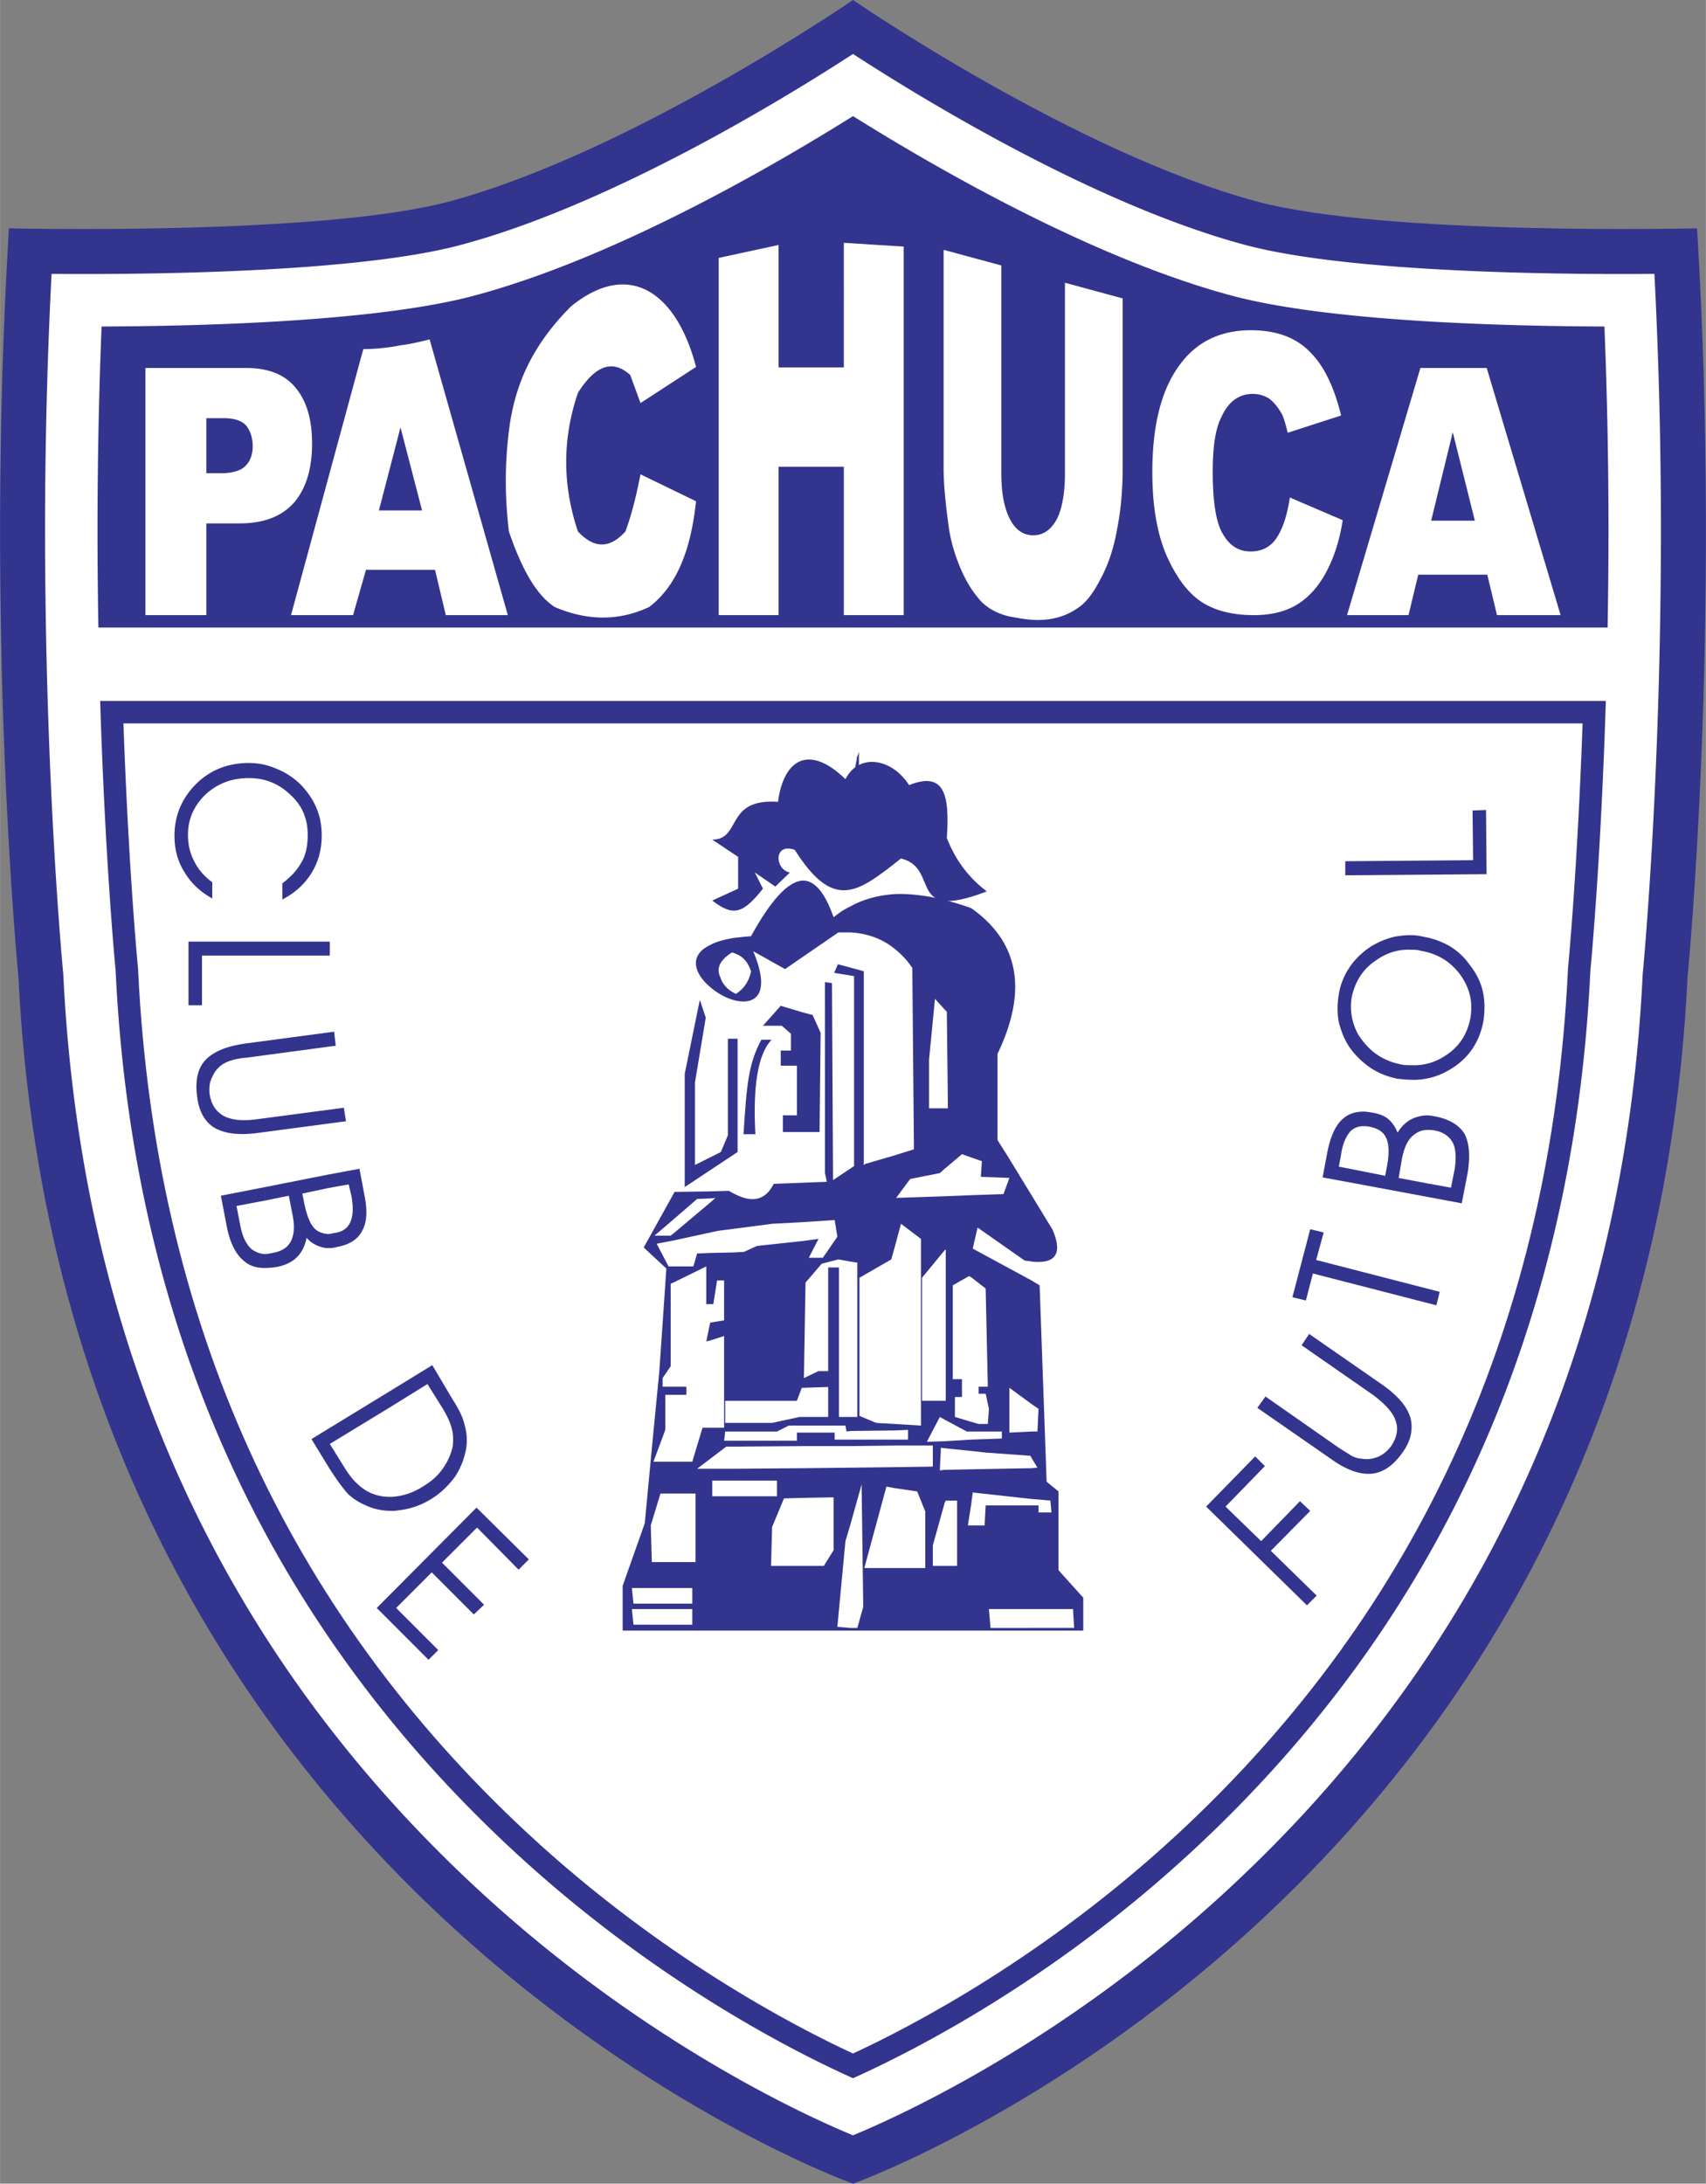
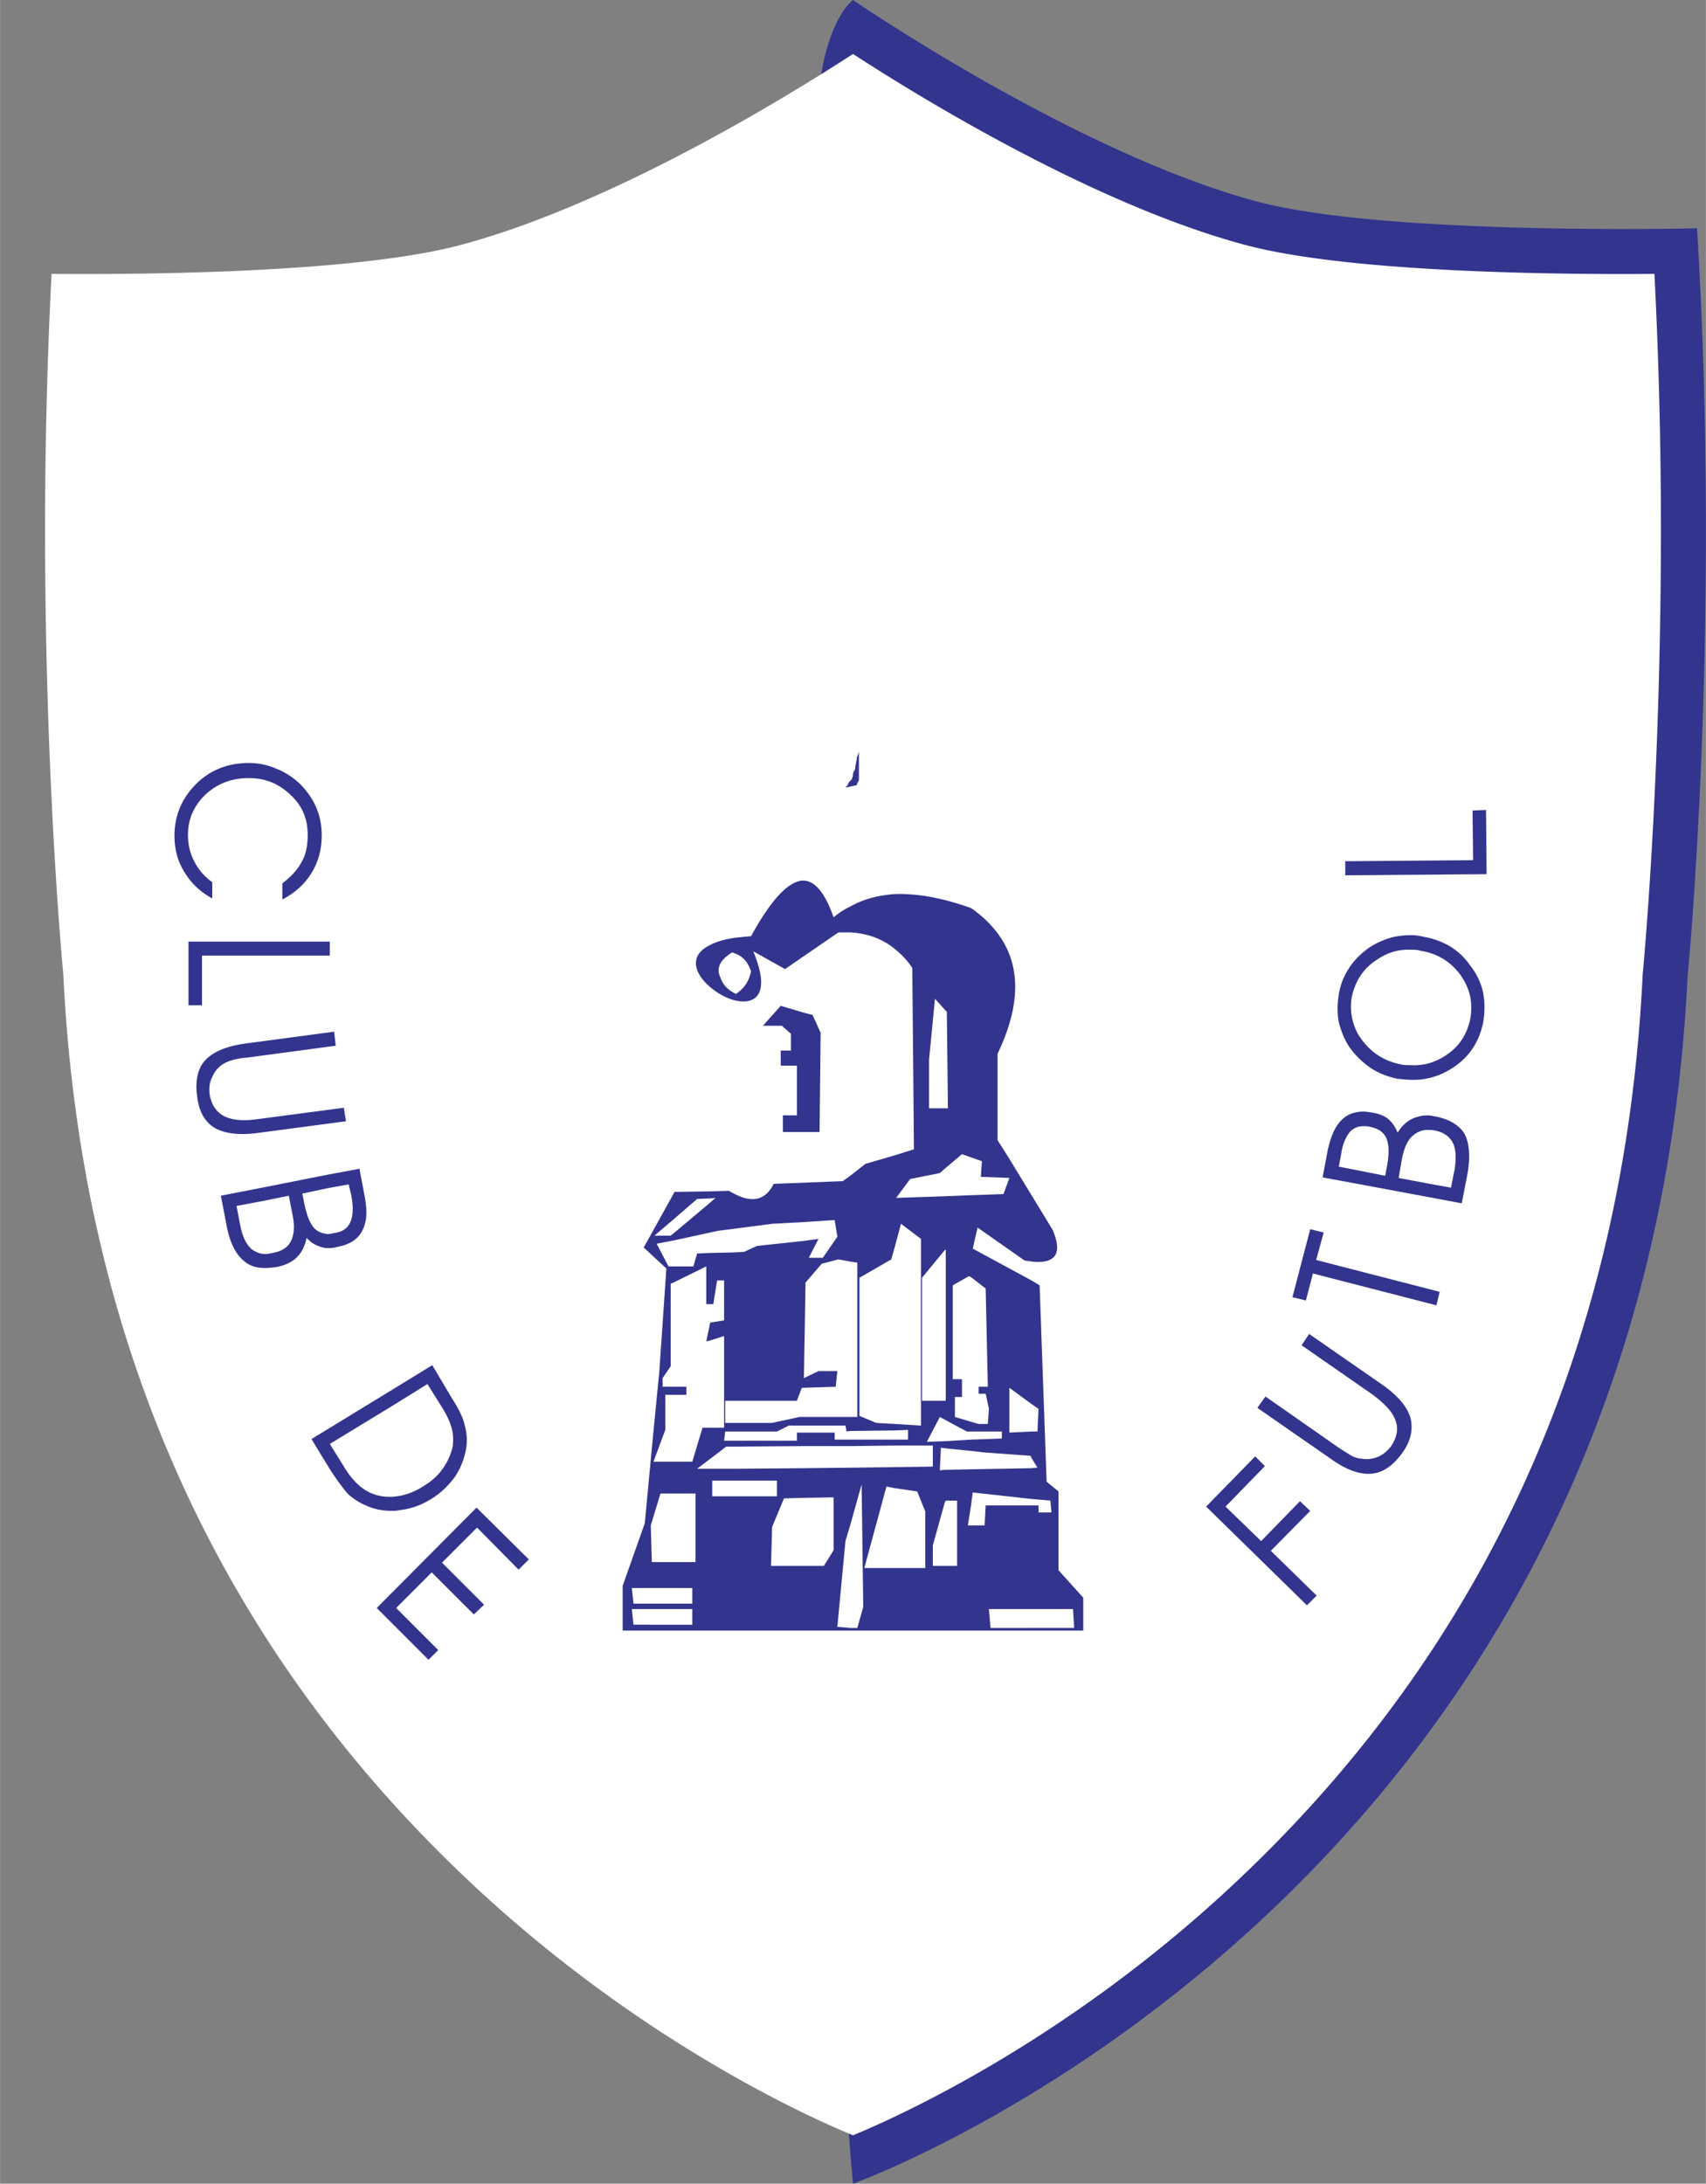
<svg xmlns="http://www.w3.org/2000/svg" width="1954" height="2500" viewBox="0 0 166.426 212.946">
  <rect x="0" y="0" width="166.426" height="212.946" fill="#808080" stroke="none" />
-   <path d="M83.213 212.946S6.18 185.448 1.795 95.316c0 0-3.32-33.803-.93-73.052 0 0 30.39.745 42.949-2.614C61.478 14.926 83.213 0 83.213 0s21.736 14.926 39.4 19.649c12.558 3.358 42.948 2.614 42.948 2.614 2.391 39.25-.929 73.052-.929 73.052-4.386 90.133-81.419 117.631-81.419 117.631z" fill="#33348e" />
+   <path d="M83.213 212.946c0 0-3.32-33.803-.93-73.052 0 0 30.39.745 42.949-2.614C61.478 14.926 83.213 0 83.213 0s21.736 14.926 39.4 19.649c12.558 3.358 42.948 2.614 42.948 2.614 2.391 39.25-.929 73.052-.929 73.052-4.386 90.133-81.419 117.631-81.419 117.631z" fill="#33348e" />
  <path d="M44.947 23.885c14.826-3.964 31.95-14.518 38.266-18.623 6.315 4.104 23.44 14.659 38.266 18.623 10.251 2.742 30.958 2.897 39.922 2.824a489.69 489.69 0 0 1 .633 24.914c0 24.845-1.744 43.018-1.767 43.263l-.011.107-.005.108c-1.754 36.051-15.438 66.113-40.671 89.352-15.913 14.655-31.628 21.815-36.368 23.775-4.739-1.96-20.454-9.121-36.368-23.775-25.233-23.239-38.917-53.301-40.67-89.352l-.005-.108-.011-.107C6.134 94.64 4.39 76.468 4.39 51.623c0-7.762.188-16.193.634-24.914 8.965.073 29.672-.082 39.923-2.824z" fill="#fff" />
-   <path d="M11.25 94.388l.023.233.011.232c1.679 34.509 14.707 63.293 38.722 85.555 13.638 12.643 27.197 19.555 33.207 22.251 6.009-2.696 19.569-9.608 33.207-22.251 24.016-22.262 37.044-51.046 38.723-85.555l.011-.233.023-.232c.018-.183 1-10.459 1.483-26.037H9.767c.482 15.578 1.465 25.854 1.483 26.037zM156.92 51.628c0-6.227-.121-12.894-.397-19.787-10.496-.039-27.075-.529-36.365-3.014-13.667-3.655-29.014-12.54-36.945-17.505-7.931 4.965-23.278 13.85-36.944 17.505-9.29 2.484-25.869 2.975-36.365 3.014a495.058 495.058 0 0 0-.397 19.787c0 3.321.032 6.516.086 9.567h147.241c.054-3.051.086-6.246.086-9.567z" fill="#33348e" />
-   <path d="M154.392 70.544c-.5 14.245-1.388 23.534-1.398 23.627l-.027.287-.014.286c-1.649 33.919-14.443 62.199-38.023 84.058-12.931 11.987-25.917 18.765-31.716 21.448-5.798-2.683-18.785-9.46-31.716-21.448-23.581-21.859-36.373-50.139-38.022-84.054l-.014-.286-.028-.287v.001c-.01-.096-.896-9.347-1.398-23.631l142.356-.001z" fill="#fff" />
  <g fill="#fff">
    <path d="M30.438 43.252c0-2.368-.526-4.157-1.632-5.472-1.052-1.263-2.63-1.894-4.788-1.894h-9.84v24.099h5.946V51.04h3.21c2.42 0 4.157-.684 5.367-2.053 1.157-1.368 1.737-3.262 1.737-5.735zm-6.473 2.158a1.768 1.768 0 0 1-.54.392 2.22 2.22 0 0 1-.198.084 4.028 4.028 0 0 1-.84.208c-.056.011-.111.013-.167.019a6.345 6.345 0 0 1-.623.034h-1.473v-5.368h1.684c.54 0 .99.065 1.36.191a2.141 2.141 0 0 1 .479.23c.021.012.044.024.063.037.138.096.259.206.36.332.369.526.579 1.157.579 1.946 0 .737-.21 1.421-.684 1.895zM40.267 33.476c-.408.081-.811.154-1.2.199-.372.075-.734.134-1.09.185-.334.042-.669.085-.987.112-.087.008-.171.013-.258.019-.446.032-.881.053-1.296.053l-7.051 25.941h6.051l1.263-4.42H42.434l1.052 4.42h6.051l-7.63-26.888c-.565.144-1.108.268-1.64.379zm-1.201 16.301h-2.105l2.105-8.103 2.105 8.103h-2.105zM61.482 36.57l.999 2.736 5.42-3.525c-1.894-7.262-6.524-10.524-12.207-5.894-3.947 3.946-5.367 7.735-5.946 11.366-.579 4.051-.474 7.419-.105 10.576 1.474 4.315 2.947 6.367 4.473 7.367 3.209 1.368 6.261 1.368 9.208 0 2.894-2.21 4.104-5.946 4.577-10.313l-5.42-2.631c-.368 1.842-.789 3.736-1.472 5.577-1.526 1.685-3.053 1.685-4.631 0-1.526-4.525-1.526-9.05 0-13.523 1.736-2.736 3.42-3.263 5.104-1.736zM82.318 35.833h-6.366V23.889l-5.841 1.262v34.834h5.841v-14.47h6.366v14.47h5.841V24.046l-5.841-.368zM103.892 46.094c0 1.947-.264 3.473-.789 4.525-.58 1.052-1.315 1.578-2.315 1.578-.947 0-1.737-.526-2.263-1.578-.579-1.105-.842-2.578-.842-4.525V25.888l-5.631-1.525v21.258c0 1.683.212 3.683.527 5.945.21 1.368.631 2.736 1.21 4.052.579 1.315 1.263 2.315 1.947 3.052.684.685 1.578 1.158 2.63 1.42 1.052.21 2 .369 2.894.369 1.526 0 2.842-.421 3.946-1.21.79-.525 1.526-1.525 2.21-2.894.736-1.368 1.263-3 1.579-4.841.369-1.894.526-3.841.526-5.893V29.098l-5.63-1.526v18.522zM124.571 52.408c-.578.895-1.42 1.368-2.578 1.368-1.157 0-2.052-.579-2.683-1.684-.685-1.105-1-3.157-1-6.104 0-2.42.264-4.209.842-5.314.684-1.525 1.737-2.262 3.052-2.262.58 0 1.158.158 1.632.473.474.369.842.842 1.21 1.474.209.421.368 1 .579 1.842l5.209-1.684c-.684-2.79-1.684-4.894-3.105-6.262-1.368-1.368-3.262-2.052-5.682-2.052-3.052 0-5.42 1.158-7.104 3.579-1.684 2.368-2.526 5.788-2.526 10.26 0 3.315.473 6.052 1.421 8.209.947 2.104 2.104 3.63 3.42 4.473 1.316.841 2.999 1.262 5.104 1.262 1.684 0 3.104-.368 4.209-1.052 1.104-.685 2.052-1.737 2.789-3.105.736-1.368 1.314-3.052 1.63-5.104l-5.156-2.21c-.264 1.736-.684 2.999-1.263 3.893zM145.039 35.886h-6.471l-7.157 24.099h5.999l.948-3.946H145.093l.948 3.946h6.208l-7.21-24.099zm-3.314 14.891h-2.106l2.106-8.629 2.156 8.629h-2.156z" />
  </g>
  <g fill="#33348e">
    <path d="M27.541 86.136c.841-.632 1.473-1.315 1.894-2.104.421-.737.579-1.631.579-2.631 0-1.526-.526-2.841-1.684-3.893-1.157-1.105-2.473-1.632-4.052-1.632-1.684 0-3.052.526-4.209 1.579-1.157 1.105-1.736 2.42-1.736 3.946 0 1 .21 1.841.631 2.631.368.736.947 1.421 1.736 1.999v1.579c-1.158-.631-2.052-1.473-2.684-2.525-.684-1.052-1-2.263-1-3.578 0-2 .736-3.683 2.104-5.051 1.368-1.368 3.104-2.052 5.156-2.052 1 0 1.895.21 2.736.579a7.152 7.152 0 0 1 2.368 1.579c.632.684 1.158 1.42 1.474 2.209.368.843.526 1.737.526 2.684 0 1.368-.316 2.579-1 3.683-.684 1.105-1.631 1.947-2.841 2.579v-1.581zM18.384 98.028v-6.209h13.787v1.368H19.7v4.841zM32.591 100.606l.158 1.368-8.629 1.158a7.475 7.475 0 0 0-1.526.263 4.067 4.067 0 0 0-.842.368 2.729 2.729 0 0 0-1.052 1.263c-.263.474-.315 1.053-.263 1.631.158 1.052.631 1.736 1.368 2.157.789.421 1.894.527 3.368.315l8.366-1.104.21 1.316-8.734 1.157c-1.736.21-3.104.053-4.104-.526-.947-.579-1.526-1.631-1.684-3.052-.21-1.526.053-2.736.79-3.525.789-.842 2.053-1.368 3.894-1.631l8.68-1.158zM31.96 121.706v-1.367c.21 0 .42-.053.683-.106.79-.106 1.263-.475 1.526-1.052.264-.58.316-1.422.105-2.579l-.263-1.105-2.051.369v-1.316l3.104-.579.474 2.526c.315 1.526.263 2.684-.21 3.525-.421.842-1.263 1.368-2.474 1.578-.315.106-.631.106-.894.106zm-3.788-5.104l-2.315.473v-1.315l6.104-1.21v1.316l-2.474.526.158.789c.263 1.314.579 2.156 1.052 2.63.316.315.737.474 1.263.527v1.367c-.264 0-.526-.052-.79-.157a2.816 2.816 0 0 1-1.263-.842c-.158.789-.473 1.421-.947 1.895-.473.473-1.158.789-1.947.946a8.533 8.533 0 0 1-1.157.105v-1.368c.263 0 .474-.052.737-.104.894-.159 1.473-.527 1.788-1.158.317-.631.369-1.473.158-2.526l-.367-1.894zm-2.316.473l-2.789.527.368 1.894c.21 1.105.579 1.842 1.105 2.316.368.262.789.473 1.315.473v1.368c-.842 0-1.526-.21-2.052-.684-.79-.632-1.368-1.737-1.684-3.368l-.579-2.999 4.315-.842v1.315z" />
  </g>
  <g fill="#33348e">
    <path d="M41.694 134.966l-3.473 2.157v-1.579l3.947-2.42 1.999 3.368c.579.894 1 1.735 1.158 2.473.21.737.264 1.474.158 2.21a7.27 7.27 0 0 1-1.105 2.841c-.631.841-1.368 1.578-2.315 2.158-1 .631-2.104.999-3.21 1.105-.21.053-.42.053-.631.053v-1.368c1-.053 2.053-.369 3.105-1.053.79-.474 1.421-1.052 1.894-1.737a6 6 0 0 0 .947-2.157c.053-.631.053-1.158-.105-1.736-.158-.58-.473-1.315-1.052-2.21l-1.317-2.105zm-3.473 2.157l-6.05 3.685 1.473 2.367c.947 1.527 2.052 2.42 3.367 2.684.421.105.789.105 1.21.105v1.368c-.894 0-1.736-.159-2.525-.527a6.05 6.05 0 0 1-1.737-1.105c-.474-.526-1.105-1.367-1.842-2.526l-1.736-2.841 7.84-4.789v1.579zM43.115 152.383l4.105 4.103-1 .949-4.104-4.106-3.474 3.473 4.105 4.105-.947.946-5.051-5.051 9.733-9.786 5.104 5.051-1 .999-4.051-4.103z" />
  </g>
  <g fill="#33348e">
    <path d="M127.502 156.545l-9.838-9.629 4.787-4.893.948.946-3.841 3.947 3.473 3.367 3.788-3.893 1 .947-3.842 3.894 4.473 4.367zM122.663 137.287l.79-1.105 7.155 4.999c.58.369 1 .631 1.264.79.315.158.63.263.894.263a2.86 2.86 0 0 0 1.631-.158c.526-.21.947-.579 1.315-1.052.579-.895.737-1.683.421-2.525-.263-.79-1.052-1.632-2.262-2.526l-6.894-4.788.737-1.105 7.208 5c1.473 1.052 2.368 2.104 2.683 3.208.264 1.054.053 2.211-.789 3.369-.895 1.262-1.894 1.947-3 2.051-1.157.105-2.474-.369-3.946-1.42l-7.207-5.001zM140.448 125.974l-.317 1.316-12.049-3.104-.685 2.63-1.315-.316 1.737-6.629 1.315.315-.736 2.683zM139.237 115.397l2.315.421.368-1.842c.158-1.104.106-2-.21-2.578-.316-.579-.894-1-1.736-1.158-.263-.053-.527-.053-.737-.053v-1.42c.263 0 .526.052.789.105 1.368.263 2.315.842 2.842 1.684.473.894.579 2.157.316 3.788l-.58 2.999-3.367-.631v-1.315zm-2.789-.525l2.789.526v1.316l-6.209-1.158v-1.315l2.105.421.157-.842c.264-1.315.211-2.262-.052-2.841s-.79-.947-1.631-1.105c-.21-.052-.421-.052-.579-.052v-1.421c.263 0 .579.053.896.105.63.105 1.157.316 1.525.632.42.369.684.79.894 1.315.42-.685.948-1.158 1.578-1.421.421-.158.842-.263 1.316-.263v1.42c-.526 0-1 .21-1.368.527-.526.42-.895 1.21-1.106 2.315l-.315 1.841zm-3.42-6.473v1.421c-.527 0-.895.158-1.264.473-.421.474-.789 1.21-.946 2.368l-.211 1.105 2.421.473v1.315l-4-.736.474-2.526c.315-1.525.79-2.578 1.525-3.209.528-.473 1.212-.684 2.001-.684zM137.658 103.875a5.468 5.468 0 0 0 3.367-.947c1.315-.842 2.105-2.052 2.421-3.631.262-1.579-.053-2.946-1-4.262-.948-1.263-2.211-2.052-3.841-2.316-.316-.104-.632-.104-.947-.104v-1.421c.421 0 .789.052 1.211.158a7.525 7.525 0 0 1 2.524.895 6.306 6.306 0 0 1 1.947 1.789c.632.79 1.106 1.684 1.316 2.631.209.947.209 1.947.053 2.946-.368 1.947-1.369 3.474-3 4.526-1.209.789-2.578 1.21-4.051 1.158v-1.422zm-1.105-.106c.369.105.737.105 1.105.105v1.421c-.421 0-.895-.053-1.368-.105-.947-.211-1.789-.526-2.579-1.052a8.213 8.213 0 0 1-2.051-2c-.526-.79-.842-1.631-1.053-2.473-.158-.842-.158-1.737 0-2.684a6.443 6.443 0 0 1 1-2.578c.474-.736 1.105-1.368 1.895-1.947a7.705 7.705 0 0 1 2.525-1.104 8.503 8.503 0 0 1 1.631-.158v1.421c-1.21-.053-2.315.263-3.367 1-1.316.842-2.105 2.105-2.42 3.631a5.366 5.366 0 0 0 0 1.841c.105.631.315 1.21.63 1.79.474.736 1 1.368 1.737 1.894.737.525 1.526.84 2.315.998zM144.972 78.985l.053 6.263-13.786.105v-1.368l12.469-.106-.051-4.84z" />
  </g>
  <g fill="#33348e">
    <path d="M76.373 108.762v1.631h3.578l.105-9.682-.789-1.735-1-.264-2.105-.631-1.736 1.946h1.842l.894.789v1.632h-1v1.472h1.579v4.842z" />
    <path d="M103.261 153.119v-7.682l-1.158-.947-.684-19.153-.79-.473-5.735-3.105.473-2.053 4.578 3.21c.263.053.473.053.684.105 2.368.262 3.052-.789 2.053-3.104l-2.053-3.368-2.315-3.79-1-1.578v-8.419c3.104-6.472 1.842-10.997-2.42-14.102-.053-.053-.105-.053-.158-.105a28.129 28.129 0 0 0-2.578-.789c-1.684-.421-3.315-.631-4.842-.579-1.578.105-3.051.473-4.366 1.21-.579.263-1.105.631-1.632 1.052-.789-2.262-1.789-3.63-3.051-3.577-1.315.104-2.947 1.684-4.999 5.419-.579.052-1.105.105-1.579.158-1 .158-1.789.368-2.367.684-2.263 1.053-1.526 2.895 0 4.157.684.579 1.525 1.052 2.367 1.263 1.947.474 3.579-.526 1.789-4.788l3.104 1.736 1.684-1.157 3.525-2.421h1.158c1.789.105 3.209.684 4.366 1.631.633.526 1.211 1.105 1.684 1.842l.158 17.679-1.842.579-2.893.841-1.473 1.158-.737.526-3.946.158-2.789.104c-.789 1.579-2.052 1.894-3.789 1a5.811 5.811 0 0 1-.579-.316l-1.789.052-3.526.053-.105.211-2.895 5.209 2.21 2.052-.684 9.998-.737 7.577-.684 7.262-2.158 6.104v4.368h44.936v-3.21l-2.416-2.682zM71.795 96.923c-.053 0-.105-.052-.105-.052-.736-.369-1.21-.895-1.42-1.579-.421-.842-.053-1.684 1.158-2.42.105.053.158.053.263.105 1 .369 1.315 1.052 1.579 1.737-.212.998-.686 1.683-1.475 2.209zm26.677 38.411l2.157 1.579.684.473-.105 2.21h-.579l-2.157.105v-4.367zm2.736 7.788l-.579.052-5.893.105-2.578.053-.475.053.106-2.21.369.053 2.578.262 1.421.158 4.367.316.105.21.579.948zm-3.472-2.842l-3 .106-2.578.157-1.737.052 1.263-2.419.475.263 2.156 1.157h3.421v.684zm-7.788-3.683V124.6l2.211-2.684.104-.052v14.733h-2.315zm6.209-10.945l.21 9.576h-.895v.684h.685l.316 1.474-.105 1.474h-.895l-.736-.211-1.579-.473v-1.947h.685v-1.736h-.895v-9.156l1.58-.895.209.106 1.42 1.104zm-5.525-22.31l.578-5.945.948 1.052.209.209.106 9.419h-1.841v-4.735zm-1.841 11.629l2.893-.579.475-.421 1.684-1.42.894.315 1.052.369-.105 1.525 2.789.106-.579 1.578-3.157.106-2.578.104-4.736.159 1.368-1.842zm-4.947 9.63l3.104-1.79.368-1.315.58-2.158 1.947 1.474v18.206l-2.527-.157-1.841-.105-1.631-.684v-13.471zm-5.577 15.101h-.526v.789h-7.103l.105-.895H75.795l1.157-.579H82.476l.105.579.369-.052 4.366-.053 1.263-.053v.948H81.424v-.685h-3.157zm4.683-16.68l.685.105v15.049H78.003l-2.683.579H70.742v-2.157h6.998l.474-1.263h.052l3.262-.106.158-1.525h-1.842l-1.421.684.158-9.314 1.579-1.841 1.631-.421 1.159.21zm-17.259-4.105l2.315-1.999 1.316-.053.473-.052-.473.421-3.631 3.051-.263.21h-1.579l1.842-1.578zm-1.631 2.368l1.632-.315 3.631-.789.736-.158 1.631-.21 3.631-.474 2.947-.156 3.157-.211.264 1.631-1.421 2.053H78.9l.947-1.842-1.579.21-4.42.474-1.263.579-.895.053-2.367.053-1.316.053-.368 1.263H65.218l-1.158-2.214zm.841 18.153v-3.42h2.053v-.79h-2.316v-.842l.79-1.158v-8.05l.263-.106 3.209-1.577v3.683H69.584l.369-2.315h.684v3.894l-1.315.21-.053.052-.368 1.79.421-.104 1.315-.422v8.945h-2.105l-1 3.314h-3.789l1.158-3.104zm2.632 18.996H61.797l-.158-1.526h5.894v1.526zm0-2.053H61.797l-.158-1.525h5.894v1.525zm.316-4.051H63.587l-.105-3.579.947-3.104h3.42v6.683zm.157-9.103l1.316-1 1.525-1.158h.842l6.578-.052h4.683l4.366-.053h3.685v2.053l-3.685.053-4.366.052-4.683.052-6.578.053h-3.683zm1.473 2.683v-1.525h6.315v1.525h-6.315zm11.839 5.262l-.947 1.526H75.215l.105-3.788 1.158-2.79 1.789-.052 3.051-.053v5.157zm2.317 7.577h-.685l-1.263-.104.789-8.367.474-1.579 1.104-3.946.158 11.945-.577 2.051zm6.629-5.84h-5.947l2.157-7.945.841.158 2.159.316.789 1.947v5.524zm3.105-.211h-2.368v-2l1.158-4.156.104-.21h1.106v6.366zm2.683-3.947H94.42l.316-2 .158-1.21 5.735.632 1.842.158.105 1.157h-1.263v-.684H96.157l-.105 1.947zm4.577 9.998h-4l-.157-1.841H104.68l.105 1.841h-4.156z" />
-     <path d="M68.27 97.501l-1.474 7.209v11.05l5.157-3.42v-11.049h-.947v9.417l-.685 1.632-2.525 1.263v-8.051l1.052-6.314zM81.74 94.029l2.525.684v19.468l-3.367 2.158-.421-1.947V95.765l.684.106.105 19.205 2.052-1.368V95.186l-1.946-.315zM73.689 110.604c-.263-4.736.264-7.84 1.579-9.209h-1c-1.263 2.368-1.421 4.315-1.737 9.209h1.158zM80.792 123.6h1.052v15.154h-1.052zM72.005 83.558v3.104l-2.526 1.158c2 1.526 2.947 1.368 4.947-1.158l-.79-1.578 1.999 1.368 1.421-1.368c-1.473-.263-1.632-2.946.473-2.21 3.841 6.05 6.157 4.156 10.366.842 3.894.947.421 6.262 8.366 3.21-1.579-1.211-2.946-2.789-3.895-5.209.317-4.473-.368-6.472-3.683-5.156-1.684-2.632-4.893-3.157-6.208-.579-3.631-3.525-6.051-1.842-6.578 2.21-5.209-.368-3.525 3.683-6.419 3.683l2.527 1.683z" />
    <path d="M82.424 76.822c.21 0 0-.157.21-.157.105-.316.368-.579 0-.21l.473-.474c0-.105.105-.21.105-.474 0-.211.21-.421 0-.211 0 0 .21-.21.21-.315 0-.369.158-.737.158-1.053 0-.104.21-.473.21-.683v2.841s-.21.369-.21.474l-1.156.262z" />
  </g>
</svg>